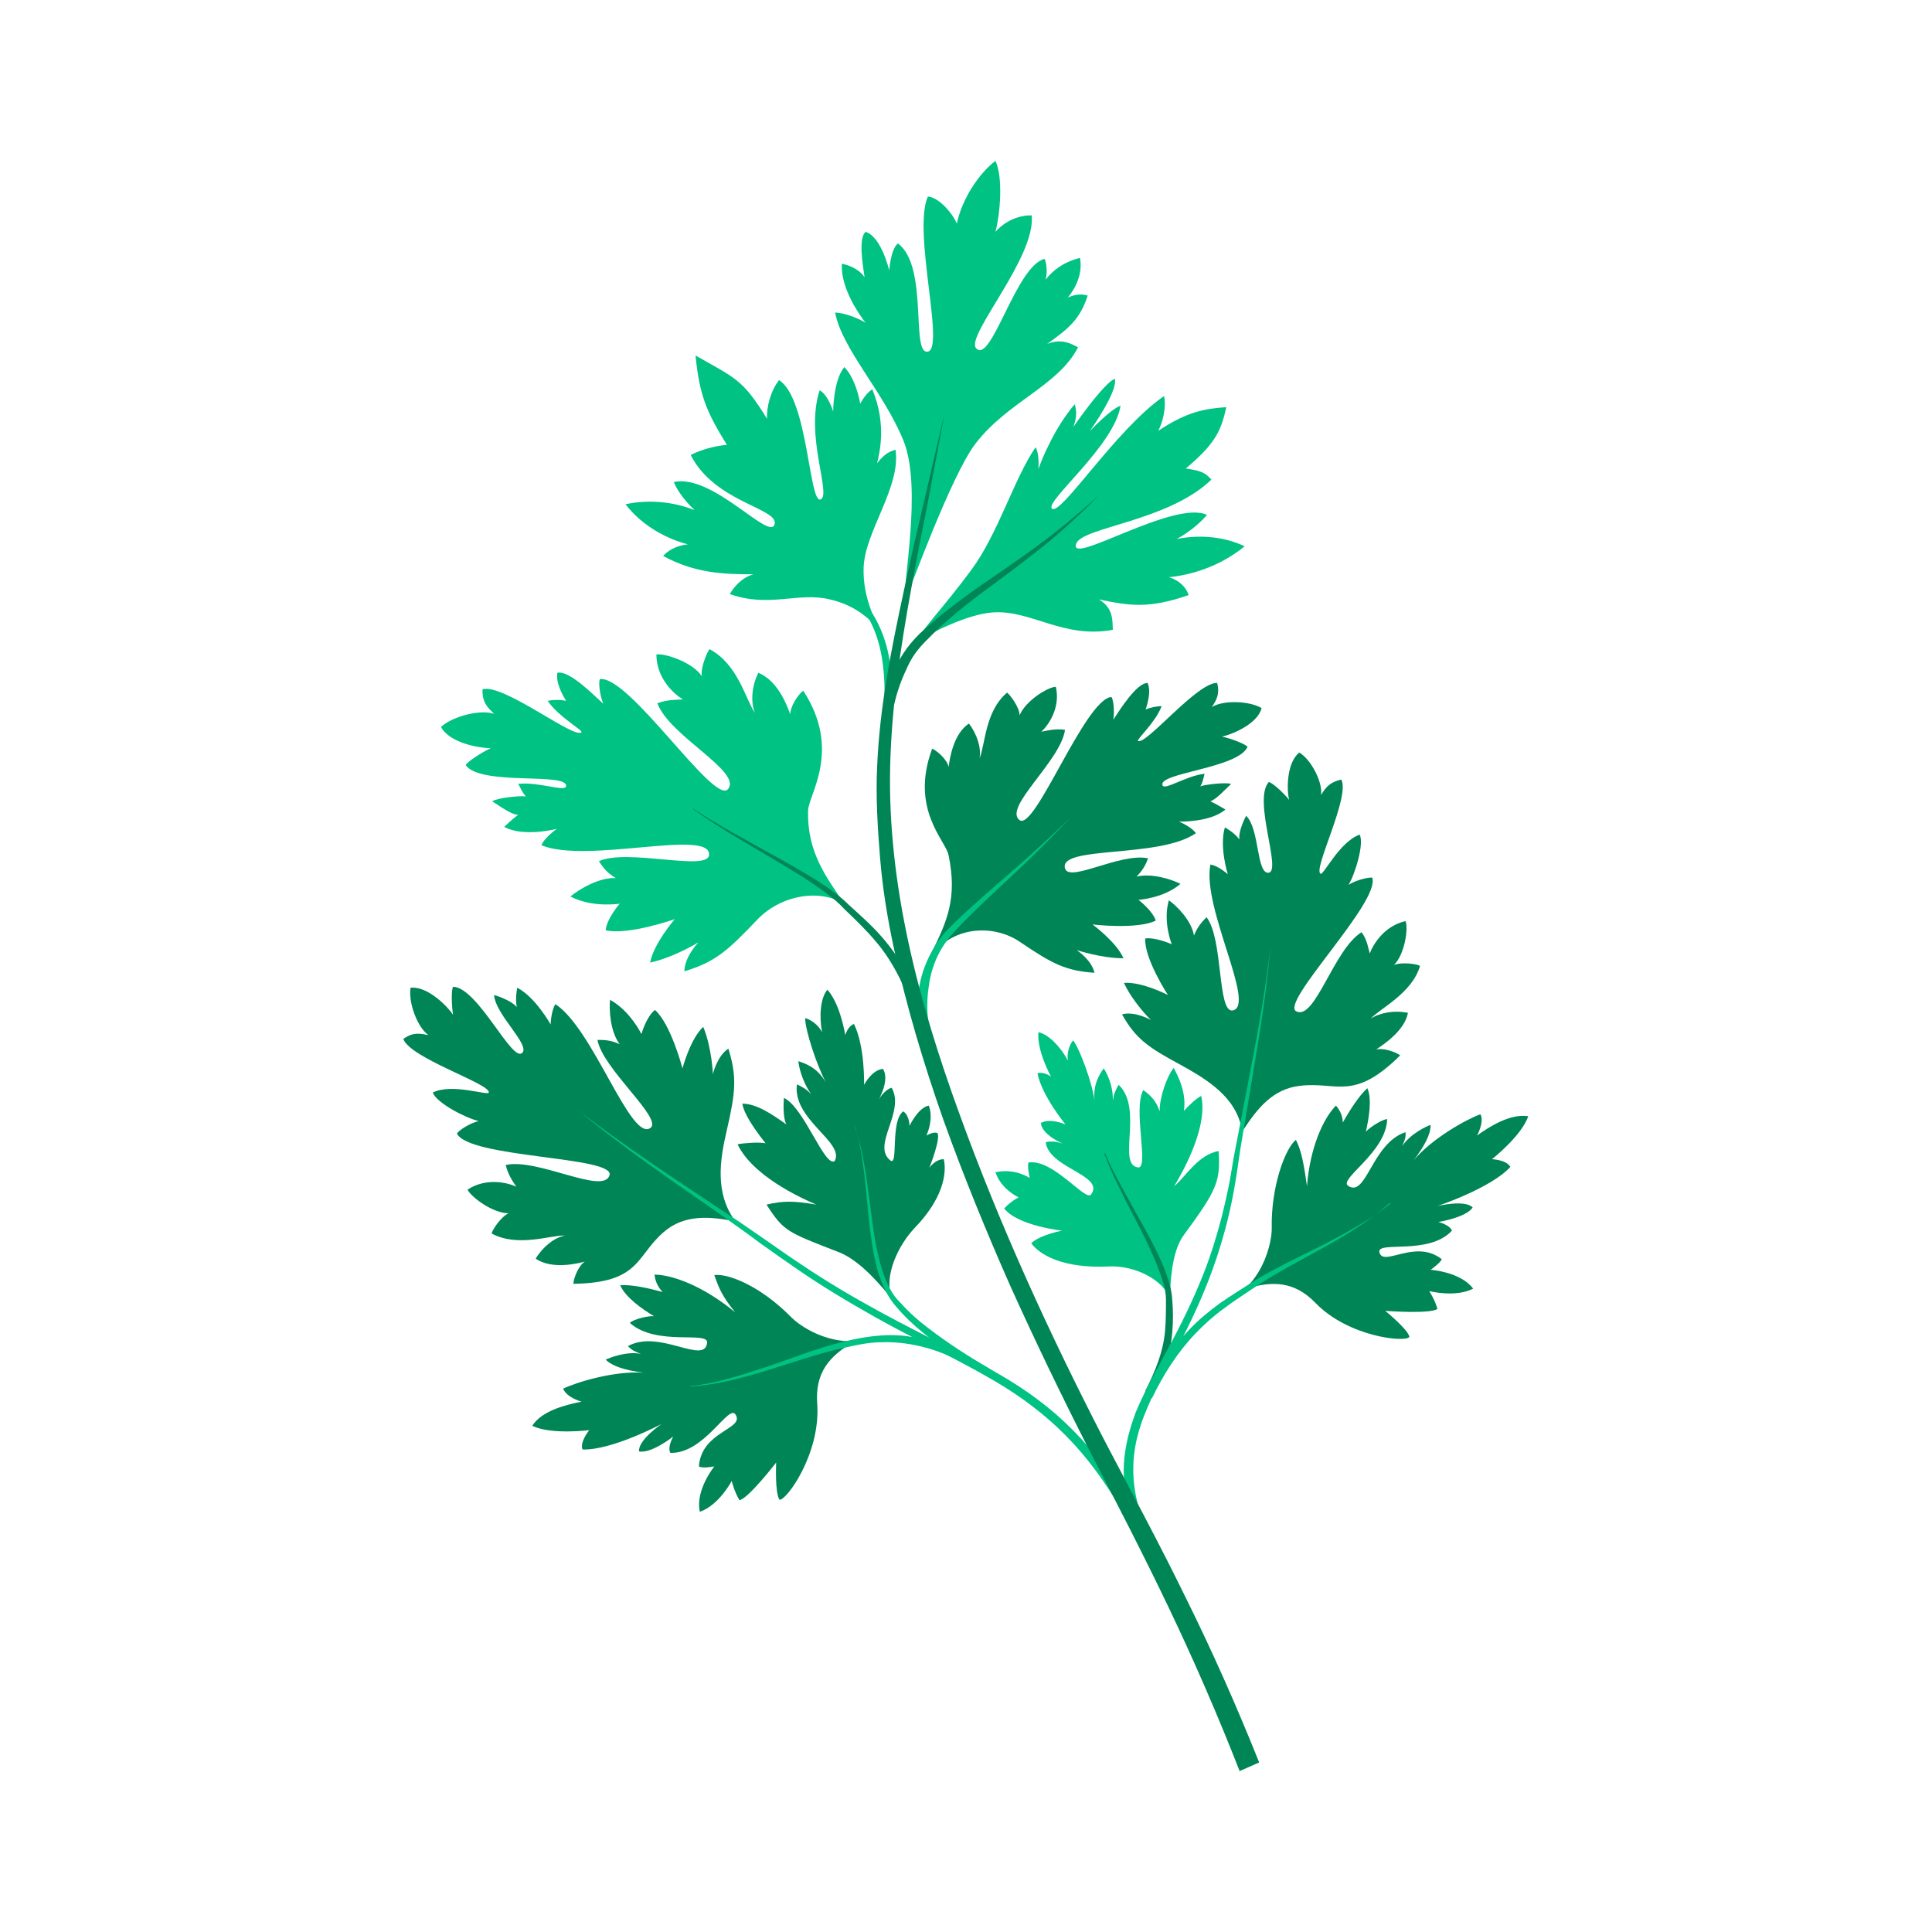
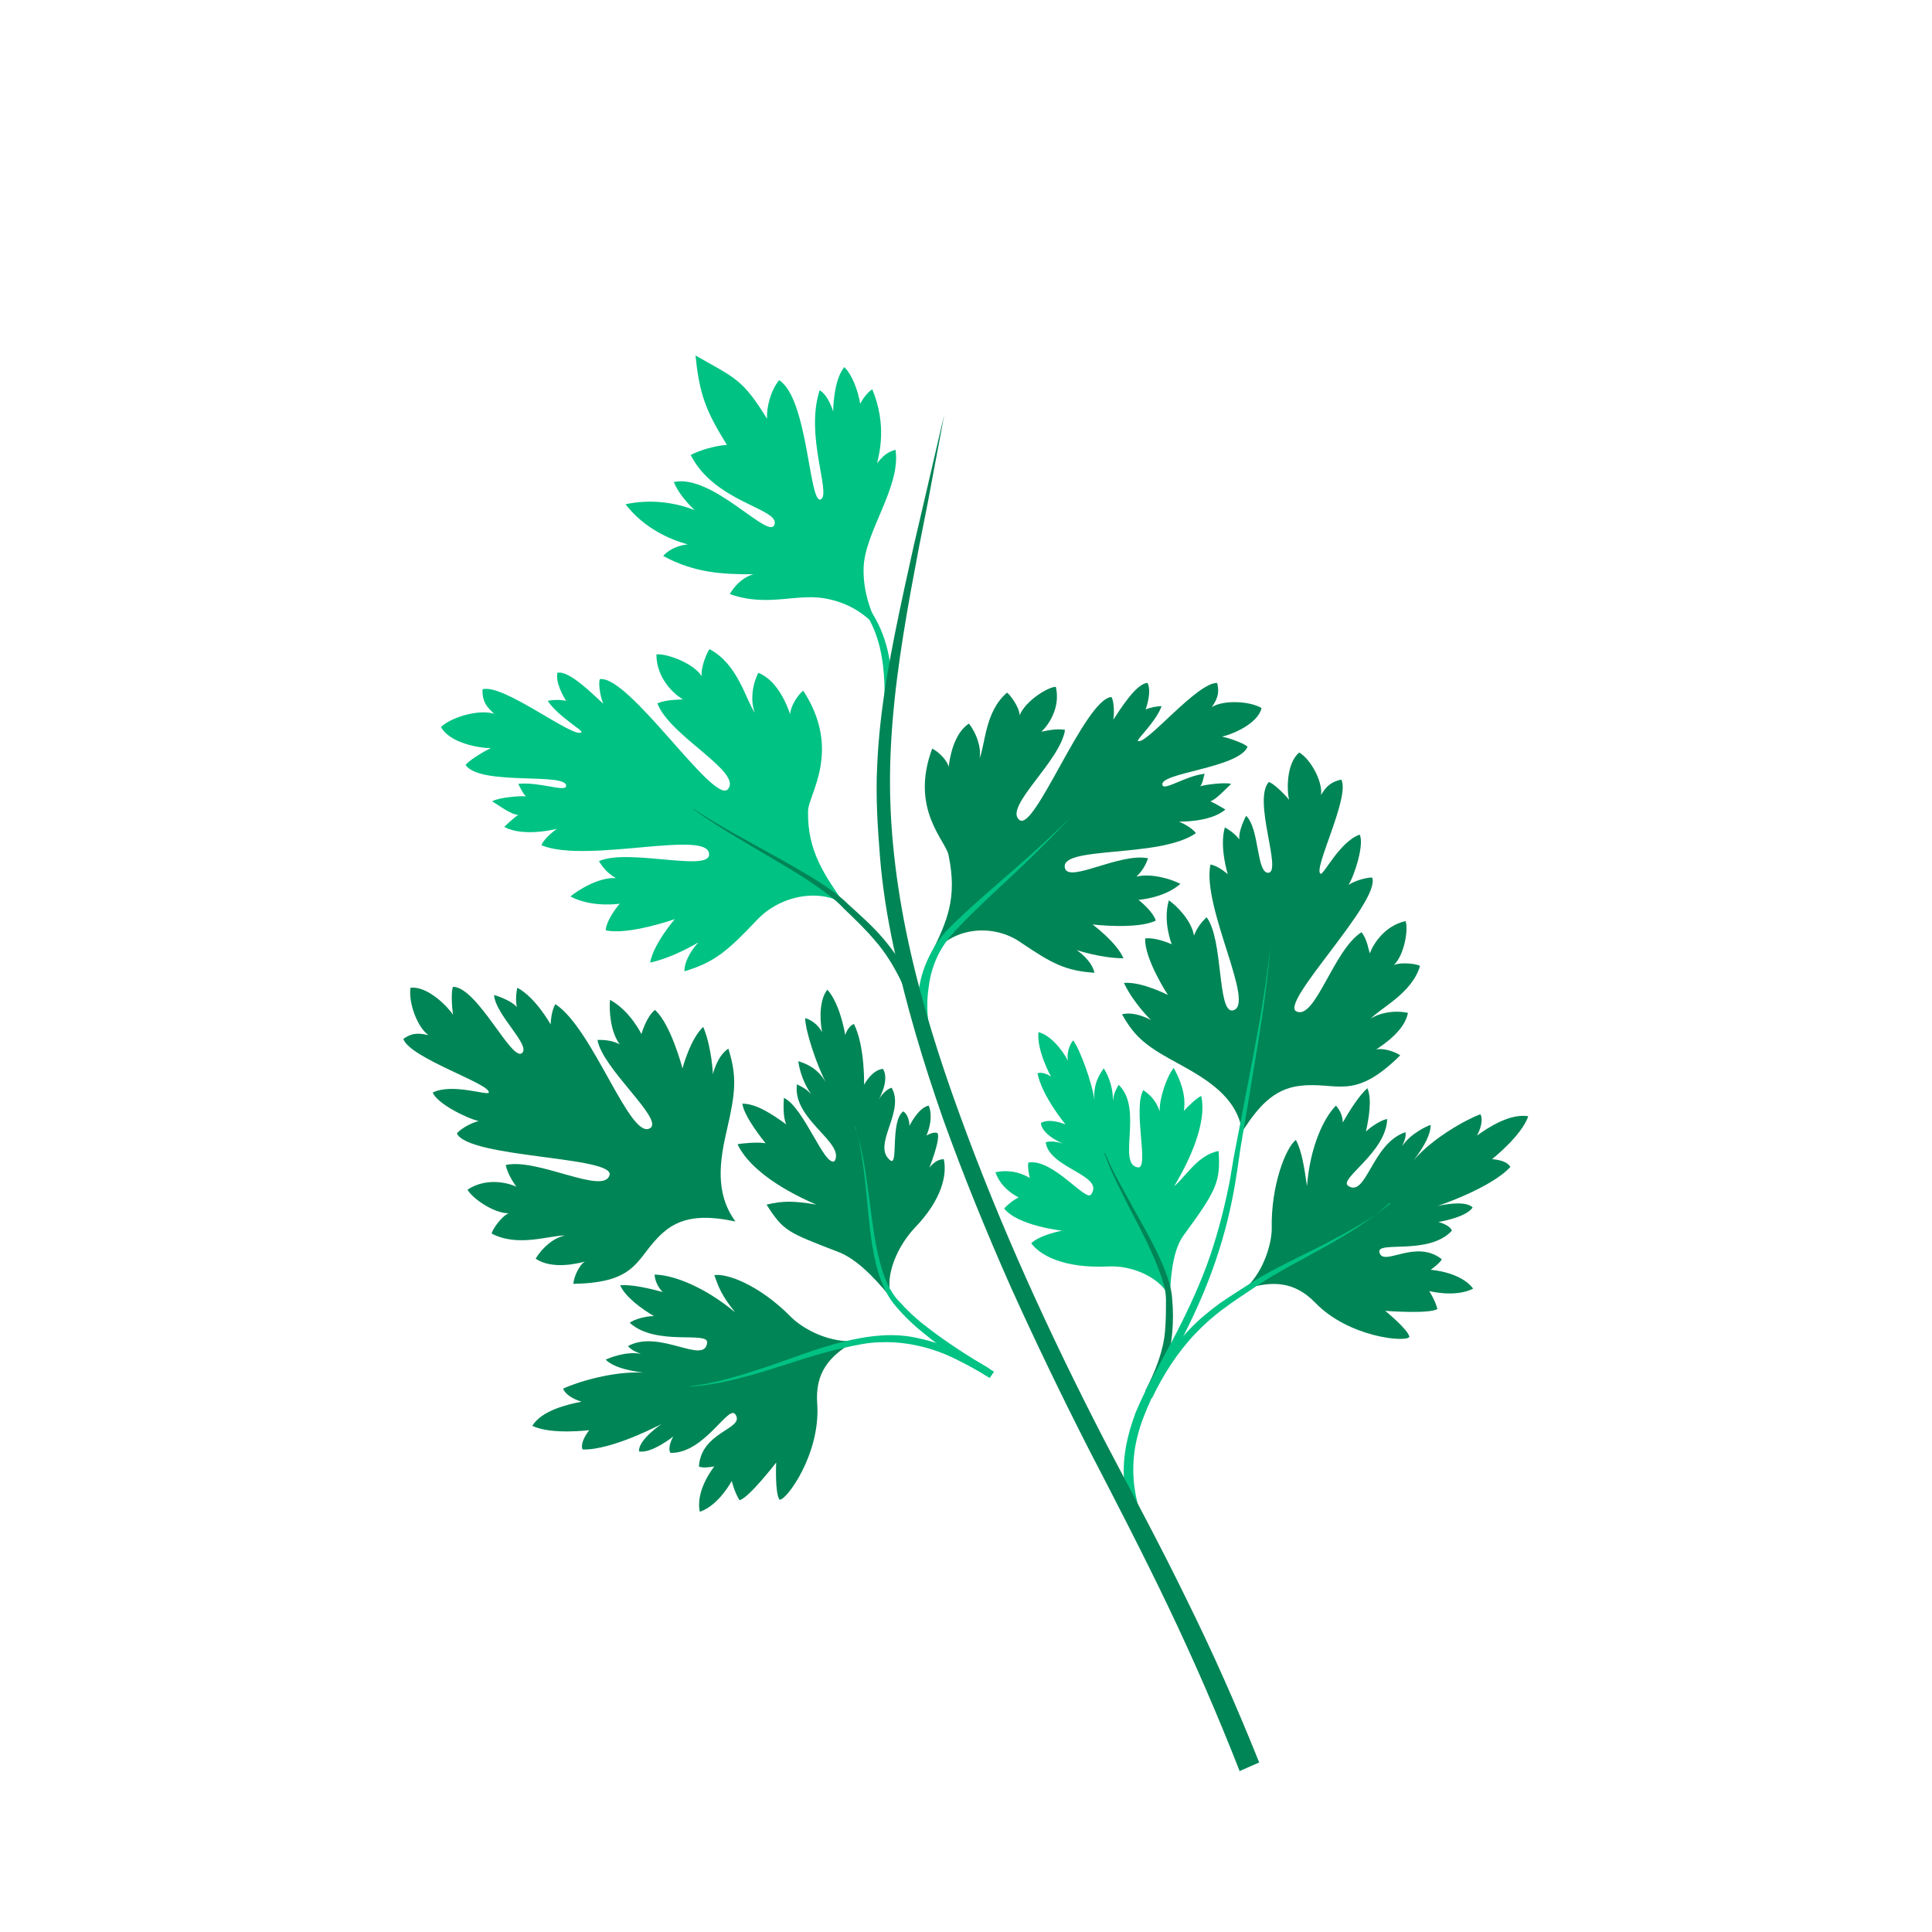
<svg xmlns="http://www.w3.org/2000/svg" id="icones" viewBox="0 0 40 40">
  <defs>
    <style>
      .cls-1 {
        fill: #00c283;
      }

      .cls-2 {
        fill: #008556;
      }
    </style>
  </defs>
  <g>
    <path class="cls-1" d="M18.17,13c-.02-.13-.31-.61-.29-1.24.02-.75.78-1.68.66-2.45-.1.04-.2.05-.38.28.04-.19.21-.78-.1-1.53-.1.06-.2.2-.25.3-.05-.28-.16-.59-.33-.76-.23.28-.23.92-.23.92,0,0-.1-.34-.28-.44-.31.95.25,2.16.02,2.26-.24.1-.26-2.09-.86-2.47-.18.23-.26.56-.25.8-.51-.83-.66-.84-1.48-1.31.08.81.22,1.16.65,1.85-.24.02-.54.1-.75.21.49.97,1.79,1.1,1.74,1.42-.07.41-1.27-1.04-2.09-.86.09.22.28.44.43.58-.36-.14-.87-.24-1.43-.12.38.49.91.73,1.29.83-.27.03-.43.15-.51.24.66.36,1.25.38,1.87.38-.25.07-.41.27-.49.41.82.29,1.42-.05,2.07.11.39.09.7.27,1,.6Z" />
    <path class="cls-1" d="M16.19,10.21c.27.43.59.83.92,1.22.33.39.65.79.92,1.22.14.21.25.46.32.71.07.25.1.51.12.77.03.52-.02,1.03-.08,1.54l-.19-.02c.07-.5.13-1.01.11-1.51-.02-.5-.11-1-.38-1.43-.25-.44-.56-.85-.87-1.25-.31-.4-.62-.81-.87-1.25Z" />
  </g>
  <g>
    <g>
      <path class="cls-1" d="M17.47,18.71c-.52-.32-1.33-.17-1.81.35-.6.63-.86.86-1.49,1.05,0-.3.29-.6.29-.6,0,0-.5.31-1,.42.07-.39.51-.9.51-.9,0,0-.97.34-1.43.23.02-.24.29-.55.29-.55,0,0-.57.09-1.02-.15.17-.14.59-.4.94-.38-.19-.11-.28-.24-.35-.35.59-.27,2.26.22,2.28-.13.04-.55-2.53.19-3.47-.2.06-.16.32-.34.32-.34,0,0-.69.18-1.09-.04,0,0,.16-.16.29-.25-.14,0-.38-.18-.54-.28.13-.08.61-.12.7-.1-.07-.07-.1-.15-.16-.26.41-.05.97.17.99.05.05-.3-1.77,0-2.08-.44.05-.08.33-.26.52-.35-.22,0-.85-.1-1.03-.44.24-.22.82-.37,1.1-.27-.13-.13-.25-.23-.24-.51.44-.12,1.9,1.04,2.05.89.03-.04-.49-.33-.7-.65.09-.02.24-.03.38,0-.06-.1-.22-.37-.18-.58.24-.06.74.45.95.64-.08-.2-.1-.45-.07-.51.61-.08,2.36,2.61,2.65,2.28.31-.36-1.21-1.1-1.46-1.78.21-.08.42-.07.53-.08-.19-.11-.55-.44-.55-.93.17-.03.75.16.94.45-.03-.18.12-.52.16-.56.59.31.75,1.05.94,1.32-.09-.22-.07-.55.07-.83.41.16.61.71.66.86,0-.15.15-.4.27-.49.81,1.24.1,2.16.1,2.49-.02.85.37,1.36.75,1.92Z" />
      <path class="cls-2" d="M14.35,16.74c.52.35,1.08.64,1.63.95.28.15.55.31.82.47.27.17.54.34.77.57.23.21.47.42.68.66.21.24.4.51.55.79.3.57.45,1.25.58,1.82l-.2.02c-.12-.58-.28-1.21-.55-1.76-.14-.28-.3-.54-.5-.77-.2-.24-.42-.45-.65-.67-.21-.23-.47-.4-.73-.58-.26-.17-.53-.33-.8-.49-.54-.32-1.09-.63-1.6-1Z" />
    </g>
    <g>
      <path class="cls-2" d="M19.3,19.76c.47-.6,1.3-.62,1.83-.25.65.44.93.59,1.53.63-.06-.27-.37-.47-.37-.47,0,0,.51.17.97.17-.14-.33-.64-.7-.64-.7,0,0,.92.11,1.31-.08-.07-.21-.36-.43-.36-.43,0,0,.52-.03.87-.33-.17-.09-.6-.23-.91-.15.14-.14.2-.27.24-.38-.58-.12-1.63.51-1.72.21-.14-.48,1.95-.2,2.71-.73-.09-.13-.35-.24-.35-.24,0,0,.65.02.96-.25,0,0-.18-.11-.31-.17.12-.04.3-.24.43-.36-.13-.04-.57.02-.64.05.05-.07.06-.15.09-.26-.38.04-.83.35-.87.24-.11-.26,1.57-.35,1.76-.8-.06-.06-.34-.17-.53-.21.2-.04.74-.26.82-.59-.25-.15-.8-.17-1.03-.02.09-.14.17-.26.11-.5-.41-.02-1.48,1.3-1.64,1.2-.04-.02.37-.39.49-.72-.08,0-.22.02-.33.07.03-.1.12-.37.04-.55-.23,0-.57.55-.71.76.03-.2,0-.42-.04-.47-.55.05-1.58,2.78-1.9,2.55-.35-.26.85-1.22.94-1.87-.2-.03-.39.02-.49.04.15-.14.4-.5.3-.93-.16,0-.63.29-.75.59,0-.17-.21-.44-.26-.47-.46.39-.45,1.08-.57,1.36.04-.21-.05-.5-.22-.72-.33.22-.4.75-.42.9-.02-.13-.21-.32-.34-.38-.47,1.26.29,1.91.34,2.21.18.88-.02,1.35-.38,2.07Z" />
      <path class="cls-1" d="M22.17,16.92c-.36.38-.73.75-1.11,1.11-.38.36-.77.71-1.13,1.08-.09.09-.18.19-.26.28-.08.1-.15.2-.21.31-.12.22-.2.47-.23.72-.08.5,0,1.01.17,1.49l-.25.08c-.15-.51-.22-1.07-.11-1.6.05-.27.15-.52.29-.76.07-.12.15-.23.24-.33.09-.1.19-.19.28-.28.38-.36.78-.7,1.17-1.04.39-.34.78-.7,1.15-1.06Z" />
    </g>
    <g>
      <path class="cls-2" d="M17.66,27.79c-.49.29-.79.63-.74,1.28.07,1.03-.64,2-.78,1.98-.1-.13-.07-.77-.07-.77,0,0-.57.74-.76.78-.11-.18-.16-.4-.16-.4,0,0-.26.5-.66.64-.1-.45.3-.94.3-.94,0,0-.25.05-.32,0,.05-.73.95-.77.76-1.07-.14-.24-.64.81-1.35.79-.07-.12.06-.34.06-.34,0,0-.45.36-.71.31-.02-.24.47-.57.47-.57,0,0-1.03.55-1.64.53-.06-.16.14-.4.14-.4,0,0-.79.1-1.18-.09.2-.32.72-.44,1.02-.5-.17-.05-.34-.15-.38-.27.27-.13,1.04-.37,1.66-.33-.37-.05-.64-.13-.78-.27.06-.03.42-.18.73-.12-.13-.05-.18-.07-.27-.16.65-.36,1.59.4,1.64-.07.03-.25-1.05.08-1.6-.41.06-.07.36-.15.5-.14-.25-.15-.59-.39-.7-.64.23-.02.59.06.88.14-.13-.13-.16-.28-.17-.36.37,0,1.02.24,1.67.78-.28-.35-.34-.51-.43-.77.26-.04.93.2,1.59.87.2.2.69.51,1.27.5Z" />
      <path class="cls-2" d="M18.45,26.85c-.14-.45.14-1.06.49-1.43.57-.59.67-1.11.6-1.42-.18,0-.3.18-.3.18,0,0,.24-.6.17-.72-.08-.04-.23.05-.23.05,0,0,.16-.33.05-.62-.22.04-.4.42-.4.42,0,0,0-.22-.13-.3-.27.2-.1,1.12-.26,1.02-.41-.31.31-1.01.02-1.51-.16.05-.27.25-.27.25,0,0,.24-.41.09-.64-.23.02-.39.33-.39.33,0,0,.02-.8-.21-1.26-.13.05-.18.23-.18.23,0,0-.1-.64-.37-.94-.15.18-.17.56-.11.88-.08-.16-.25-.27-.35-.29,0,.25.24.98.43,1.33-.19-.32-.43-.39-.57-.44,0,.06.06.4.27.69-.1-.11-.18-.15-.3-.21-.1.73,1,1.2.78,1.59-.21.13-.63-1.11-1.05-1.31-.01.13-.02.41.05.55-.28-.2-.61-.43-.91-.43.03.21.25.53.48.82-.15-.03-.48,0-.58.02.2.43.77.88,1.63,1.25-.47-.08-.69-.08-1.03,0,.36.56.43.57,1.51.99.32.13.67.45,1.05.92Z" />
      <path class="cls-2" d="M15.22,25.28c-.42-.58-.32-1.25-.17-1.89.18-.78.21-1.1.03-1.68-.24.16-.32.53-.32.53,0,0-.02-.54-.2-.98-.27.25-.43.86-.43.86,0,0-.24-.92-.57-1.21-.18.14-.28.5-.28.5,0,0-.23-.48-.65-.71-.02.2,0,.65.2.92-.18-.09-.34-.09-.46-.09.1.59,1.35,1.62,1.1,1.82-.41.31-1.18-2.04-1.97-2.56-.09.13-.1.42-.1.42,0,0-.31-.56-.69-.76,0,0-.05.21-.01.4-.08-.1-.3-.2-.47-.25.02.4.76,1.04.58,1.2-.21.2-.92-1.36-1.43-1.37-.04.08-.03.38,0,.58-.11-.17-.53-.6-.88-.56-.05.3.14.82.37.98-.17-.03-.31-.07-.52.08.14.4,1.81.93,1.77,1.11-.02.07-.76-.2-1.16,0,.08.22.69.53.95.59-.2.05-.42.2-.45.26.26.51,3.27.47,3.16.86-.12.42-1.49-.36-2.15-.21.05.21.16.36.22.45-.19-.09-.63-.19-1.01.06.07.15.52.49.85.49-.16.07-.35.36-.35.42.55.29,1.21.03,1.52.04-.22.04-.46.23-.61.48.34.23.87.1,1.02.06-.12.07-.23.32-.24.46,1.39-.02,1.29-.57,1.87-1.07.42-.37.96-.33,1.49-.22Z" />
      <path class="cls-1" d="M14.29,28.7c.54-.06,1.06-.23,1.58-.4.51-.17,1.02-.38,1.55-.51.27-.07.54-.12.82-.14.28-.02.56,0,.83.07.55.12,1.05.39,1.51.68l-.09.13c-.23-.15-.46-.27-.7-.39-.24-.12-.49-.21-.75-.27-.26-.06-.52-.09-.79-.08-.27,0-.53.06-.8.12-.53.12-1.04.3-1.56.46-.52.16-1.05.3-1.6.34Z" />
      <path class="cls-1" d="M17.7,23.33c.17.49.23,1,.3,1.51.07.51.12,1.02.28,1.5.08.24.19.47.37.64.17.19.36.36.56.51.4.31.84.59,1.28.85l-.09.13c-.44-.26-.88-.54-1.28-.87-.2-.16-.39-.34-.56-.54-.18-.2-.29-.45-.37-.69-.15-.5-.19-1.02-.24-1.53-.05-.51-.1-1.02-.24-1.51Z" />
-       <path class="cls-1" d="M11.95,22.97c.99.77,2.04,1.45,3.09,2.15.26.17.52.35.78.53.26.18.51.36.77.53.52.35,1.06.67,1.61.97.55.3,1.11.58,1.67.86.56.29,1.12.59,1.62.97.51.38.96.84,1.34,1.34.38.51.71,1.05,1,1.61l-.19.1c-.28-.56-.59-1.09-.96-1.59-.37-.5-.8-.94-1.3-1.32-.49-.38-1.04-.68-1.59-.97-.55-.29-1.12-.57-1.67-.88-.55-.31-1.09-.63-1.61-.99-.26-.18-.52-.36-.77-.54-.25-.19-.51-.37-.76-.55-1.03-.72-2.07-1.42-3.03-2.22Z" />
    </g>
    <g>
      <path class="cls-2" d="M25.8,26.68c.54-.16.99-.16,1.43.29.68.71,1.87.83,1.95.71-.02-.15-.5-.54-.5-.54,0,0,.93.07,1.08-.04-.05-.19-.17-.37-.17-.37,0,0,.54.14.91-.05-.26-.35-.88-.39-.88-.39,0,0,.21-.15.23-.22-.55-.43-1.21.17-1.29-.14-.07-.25,1.02.07,1.5-.45-.04-.12-.28-.18-.28-.18,0,0,.57-.09.71-.3-.16-.17-.73-.03-.73-.03,0,0,1.11-.37,1.51-.81-.08-.15-.38-.16-.38-.16,0,0,.62-.49.75-.89-.37-.06-.81.22-1.06.4.08-.15.13-.34.07-.44-.28.1-.99.49-1.38.95.22-.29.35-.53.35-.73-.07.02-.42.18-.59.44.05-.12.08-.17.07-.29-.7.23-.81,1.37-1.19,1.11-.2-.14.79-.69.81-1.38-.09,0-.35.16-.44.26.06-.28.13-.67.03-.9-.17.15-.36.45-.51.71,0-.17-.09-.29-.14-.35-.26.26-.54.87-.6,1.67-.06-.42-.11-.73-.23-.96-.21.16-.52.95-.5,1.84,0,.27-.14.84-.52,1.21Z" />
      <path class="cls-1" d="M24.23,26.9c-.15-.42-.75-.7-1.26-.68-.98.05-1.45-.25-1.62-.48.19-.18.64-.26.64-.26,0,0-.92-.1-1.2-.46.15-.16.3-.23.3-.23,0,0-.36-.16-.48-.52.41-.09.71.12.71.12,0,0-.05-.21-.03-.32.51-.09,1.19.82,1.3.66.29-.4-.87-.54-.94-1.08.15-.05.36.03.36.03,0,0-.44-.18-.46-.43.19-.11.51.03.51.03,0,0-.49-.59-.58-1.06.13-.04.28.07.28.07,0,0-.3-.54-.26-.92.22.05.47.32.61.59-.03-.16.04-.35.11-.42.14.19.39.87.44,1.24-.03-.35.11-.54.19-.66.04.05.2.33.19.67.02-.14.05-.21.12-.33.52.49-.04,1.65.4,1.71.24.03-.11-1.2.11-1.6.16.11.27.23.34.44-.01-.27.15-.73.29-.9.1.18.27.53.21.89.1-.11.27-.27.36-.31.1.43-.1,1.1-.56,1.87.24-.2.49-.65.92-.73.04.63-.03.8-.72,1.74-.2.27-.27.72-.29,1.29Z" />
      <path class="cls-2" d="M25.71,23.38c-.12-.66-.7-1.02-1.26-1.33-.69-.37-.94-.55-1.22-1.05.28-.07.6.12.6.12,0,0-.37-.36-.56-.77.37-.03.91.25.91.25,0,0-.49-.75-.47-1.17.22-.03.55.12.55.12,0,0-.19-.47-.06-.91.16.11.47.42.52.73.07-.18.17-.29.26-.38.35.45.22,1.98.54,1.93.5-.09-.64-2.13-.46-3.02.16.02.36.2.36.2,0,0-.18-.57-.06-.97,0,0,.19.1.3.25-.02-.12.06-.34.14-.49.28.27.21,1.19.46,1.18.29-.02-.33-1.51.01-1.88.08.02.3.22.42.37-.05-.19-.06-.76.21-.98.25.15.49.62.45.88.09-.14.16-.26.42-.32.19.35-.59,1.86-.43,1.95.06.04.39-.66.81-.81.1.19-.1.83-.23,1.04.17-.11.43-.16.49-.15.18.5-1.93,2.6-1.57,2.77.39.19.77-1.28,1.35-1.64.12.16.14.35.17.44.07-.19.3-.57.74-.67.06.14-.01.68-.24.91.16-.07.5-.02.54.02-.17.57-.82.87-1.02,1.09.18-.12.48-.18.77-.12-.07.38-.53.67-.66.76.13-.04.39.04.5.12-.97.96-1.3.54-2.07.63-.56.06-.88.46-1.17.9Z" />
      <path class="cls-1" d="M28.77,24.91c-.41.36-.88.65-1.35.91-.48.27-.96.51-1.41.81-.22.15-.46.3-.67.46-.22.16-.42.34-.6.53-.37.39-.66.85-.89,1.33l-.15-.07c.12-.25.25-.49.41-.72.16-.23.33-.44.52-.64.19-.2.41-.38.63-.54.23-.16.46-.3.69-.45.47-.29.96-.51,1.45-.76.48-.25.96-.51,1.39-.85Z" />
      <path class="cls-2" d="M22.88,23.88c.17.41.4.79.61,1.18.22.39.44.78.61,1.19.08.21.16.43.17.66.02.22.02.45,0,.68-.02.23-.07.45-.14.67-.07.22-.17.42-.27.62l-.15-.08c.2-.39.37-.8.41-1.23.02-.22.02-.44.02-.66,0-.21-.07-.42-.15-.63-.16-.41-.36-.81-.57-1.2-.2-.4-.41-.79-.56-1.21Z" />
      <path class="cls-1" d="M26.3,19.62c-.09,1.12-.3,2.23-.48,3.34l-.14.83c-.04.28-.08.56-.13.84-.1.56-.25,1.11-.44,1.64-.19.53-.43,1.05-.69,1.55-.26.5-.54.99-.74,1.51-.1.26-.17.52-.2.79-.03.27-.02.54.03.81.1.54.34,1.05.61,1.53l-.2.11c-.27-.5-.51-1.03-.61-1.61-.05-.29-.06-.58-.02-.87.04-.29.12-.57.22-.84.22-.53.51-1.02.77-1.51.26-.49.5-1,.7-1.53.19-.52.34-1.07.45-1.61.06-.27.09-.55.15-.83l.16-.83c.21-1.11.44-2.21.56-3.33Z" />
    </g>
    <g>
-       <path class="cls-1" d="M18.74,12.44c-.07-.29.37-2.34-.04-3.33-.41-1-1.27-1.89-1.41-2.64.2.01.46.11.63.21-.12-.15-.52-.71-.49-1.22.19.04.37.13.47.28-.04-.28-.13-.8.02-.94.33.1.49.8.49.8,0,0,.03-.44.18-.56.64.47.26,2.31.62,2.24.36-.07-.32-2.49,0-3.21.22.01.51.34.6.56.11-.52.46-1.04.8-1.3.16.35.1,1.08,0,1.47.2-.23.5-.35.75-.34.09.87-1.38,2.5-1.15,2.75.31.35.83-1.72,1.42-1.85.05.14.05.3.02.43.14-.19.38-.37.71-.45.06.33-.09.62-.25.82.17-.08.32-.07.41-.04-.16.49-.39.68-.84,1,.31-.12.5,0,.64.07-.41.8-1.45,1.12-2.12,1.99-.51.66-1.38,3.08-1.47,3.28Z" />
      <path class="cls-2" d="M25.67,36.68c-.45-1.15-.94-2.28-1.47-3.39-.53-1.11-1.1-2.21-1.67-3.31-.56-1.1-1.1-2.22-1.61-3.35-.5-1.13-.97-2.28-1.39-3.45-.41-1.17-.77-2.36-1.03-3.58-.13-.61-.23-1.23-.28-1.85-.05-.62-.09-1.25-.06-1.87.05-1.25.3-2.47.56-3.68l.2-.91.21-.9c.14-.6.28-1.2.42-1.81-.11.61-.23,1.22-.34,1.82l-.18.91-.17.91c-.22,1.22-.4,2.41-.43,3.64-.03,1.23.12,2.46.38,3.66.26,1.2.63,2.38,1.05,3.53.84,2.32,1.87,4.57,3,6.76.57,1.09,1.16,2.18,1.7,3.29.55,1.11,1.05,2.24,1.51,3.39l-.41.18Z" />
    </g>
    <g>
-       <path class="cls-1" d="M18.9,13.36c.28-.44.64-.79,1.21-1.56.56-.76.88-1.88,1.33-2.54.06.1.07.29.06.45.06-.18.33-.85.75-1.34.04.12.05.28-.03.47.22-.31.65-.9.86-1,.08.25-.52,1.09-.52,1.09,0,0,.43-.46.64-.53-.13.83-1.58,1.99-1.42,2.13.18.16,1.32-1.64,2.32-2.33.05.22-.02.53-.12.72.6-.4.97-.46,1.41-.49-.11.48-.21.74-.84,1.27.37.05.43.12.53.23-.9.87-2.68.98-2.8,1.33-.16.47,2.02-.92,2.71-.6-.17.2-.42.39-.63.5.4-.08.92-.08,1.41.15-.54.44-1.15.6-1.57.64.26.08.37.25.41.37-.83.29-1.23.22-1.86.09.31.18.28.45.29.63-1.03.19-1.7-.42-2.49-.36-.48.03-1.27.4-1.67.67Z" />
-       <path class="cls-2" d="M22.77,10.24c-.37.37-.75.73-1.16,1.06-.41.33-.83.64-1.25.95-.42.31-.82.64-1.18,1.01-.09.09-.17.18-.24.28-.07.1-.13.21-.18.33-.11.23-.19.47-.25.72l-.2-.04c.05-.26.13-.52.25-.77.06-.12.13-.24.21-.35.08-.11.18-.22.27-.31.39-.36.81-.68,1.24-.98.43-.3.87-.59,1.28-.9.42-.31.82-.65,1.21-1Z" />
-     </g>
+       </g>
  </g>
</svg>